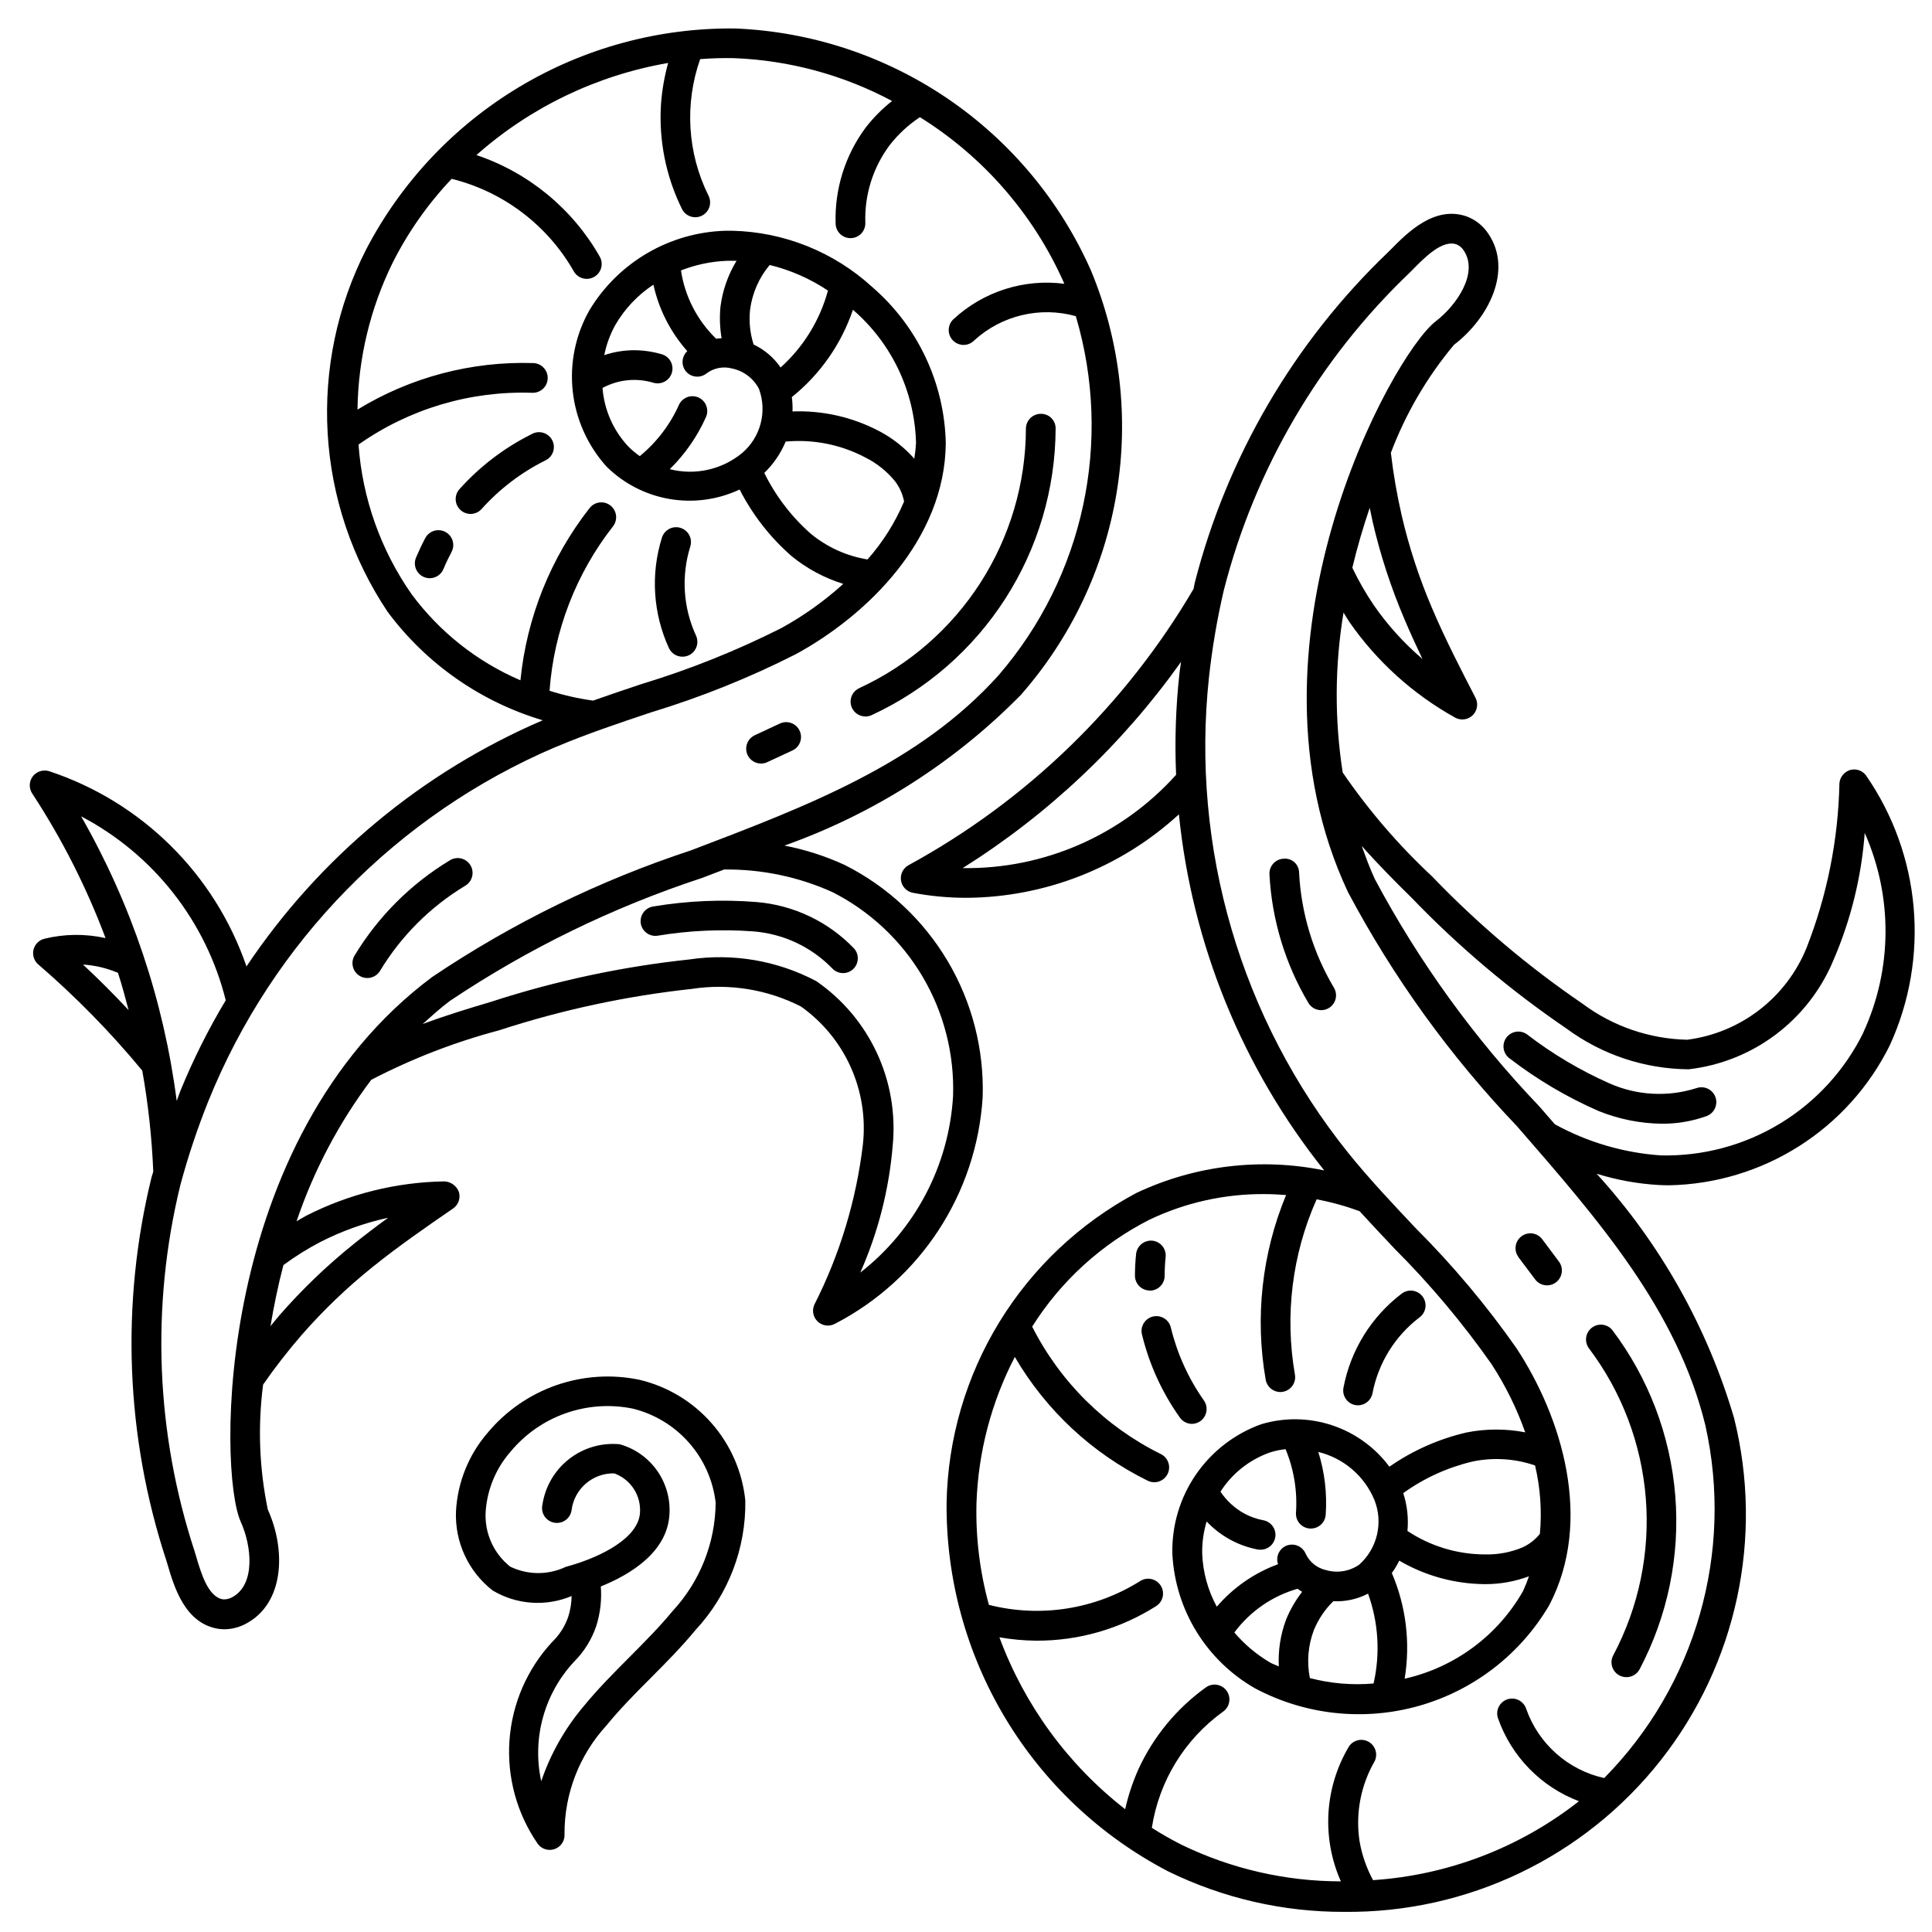
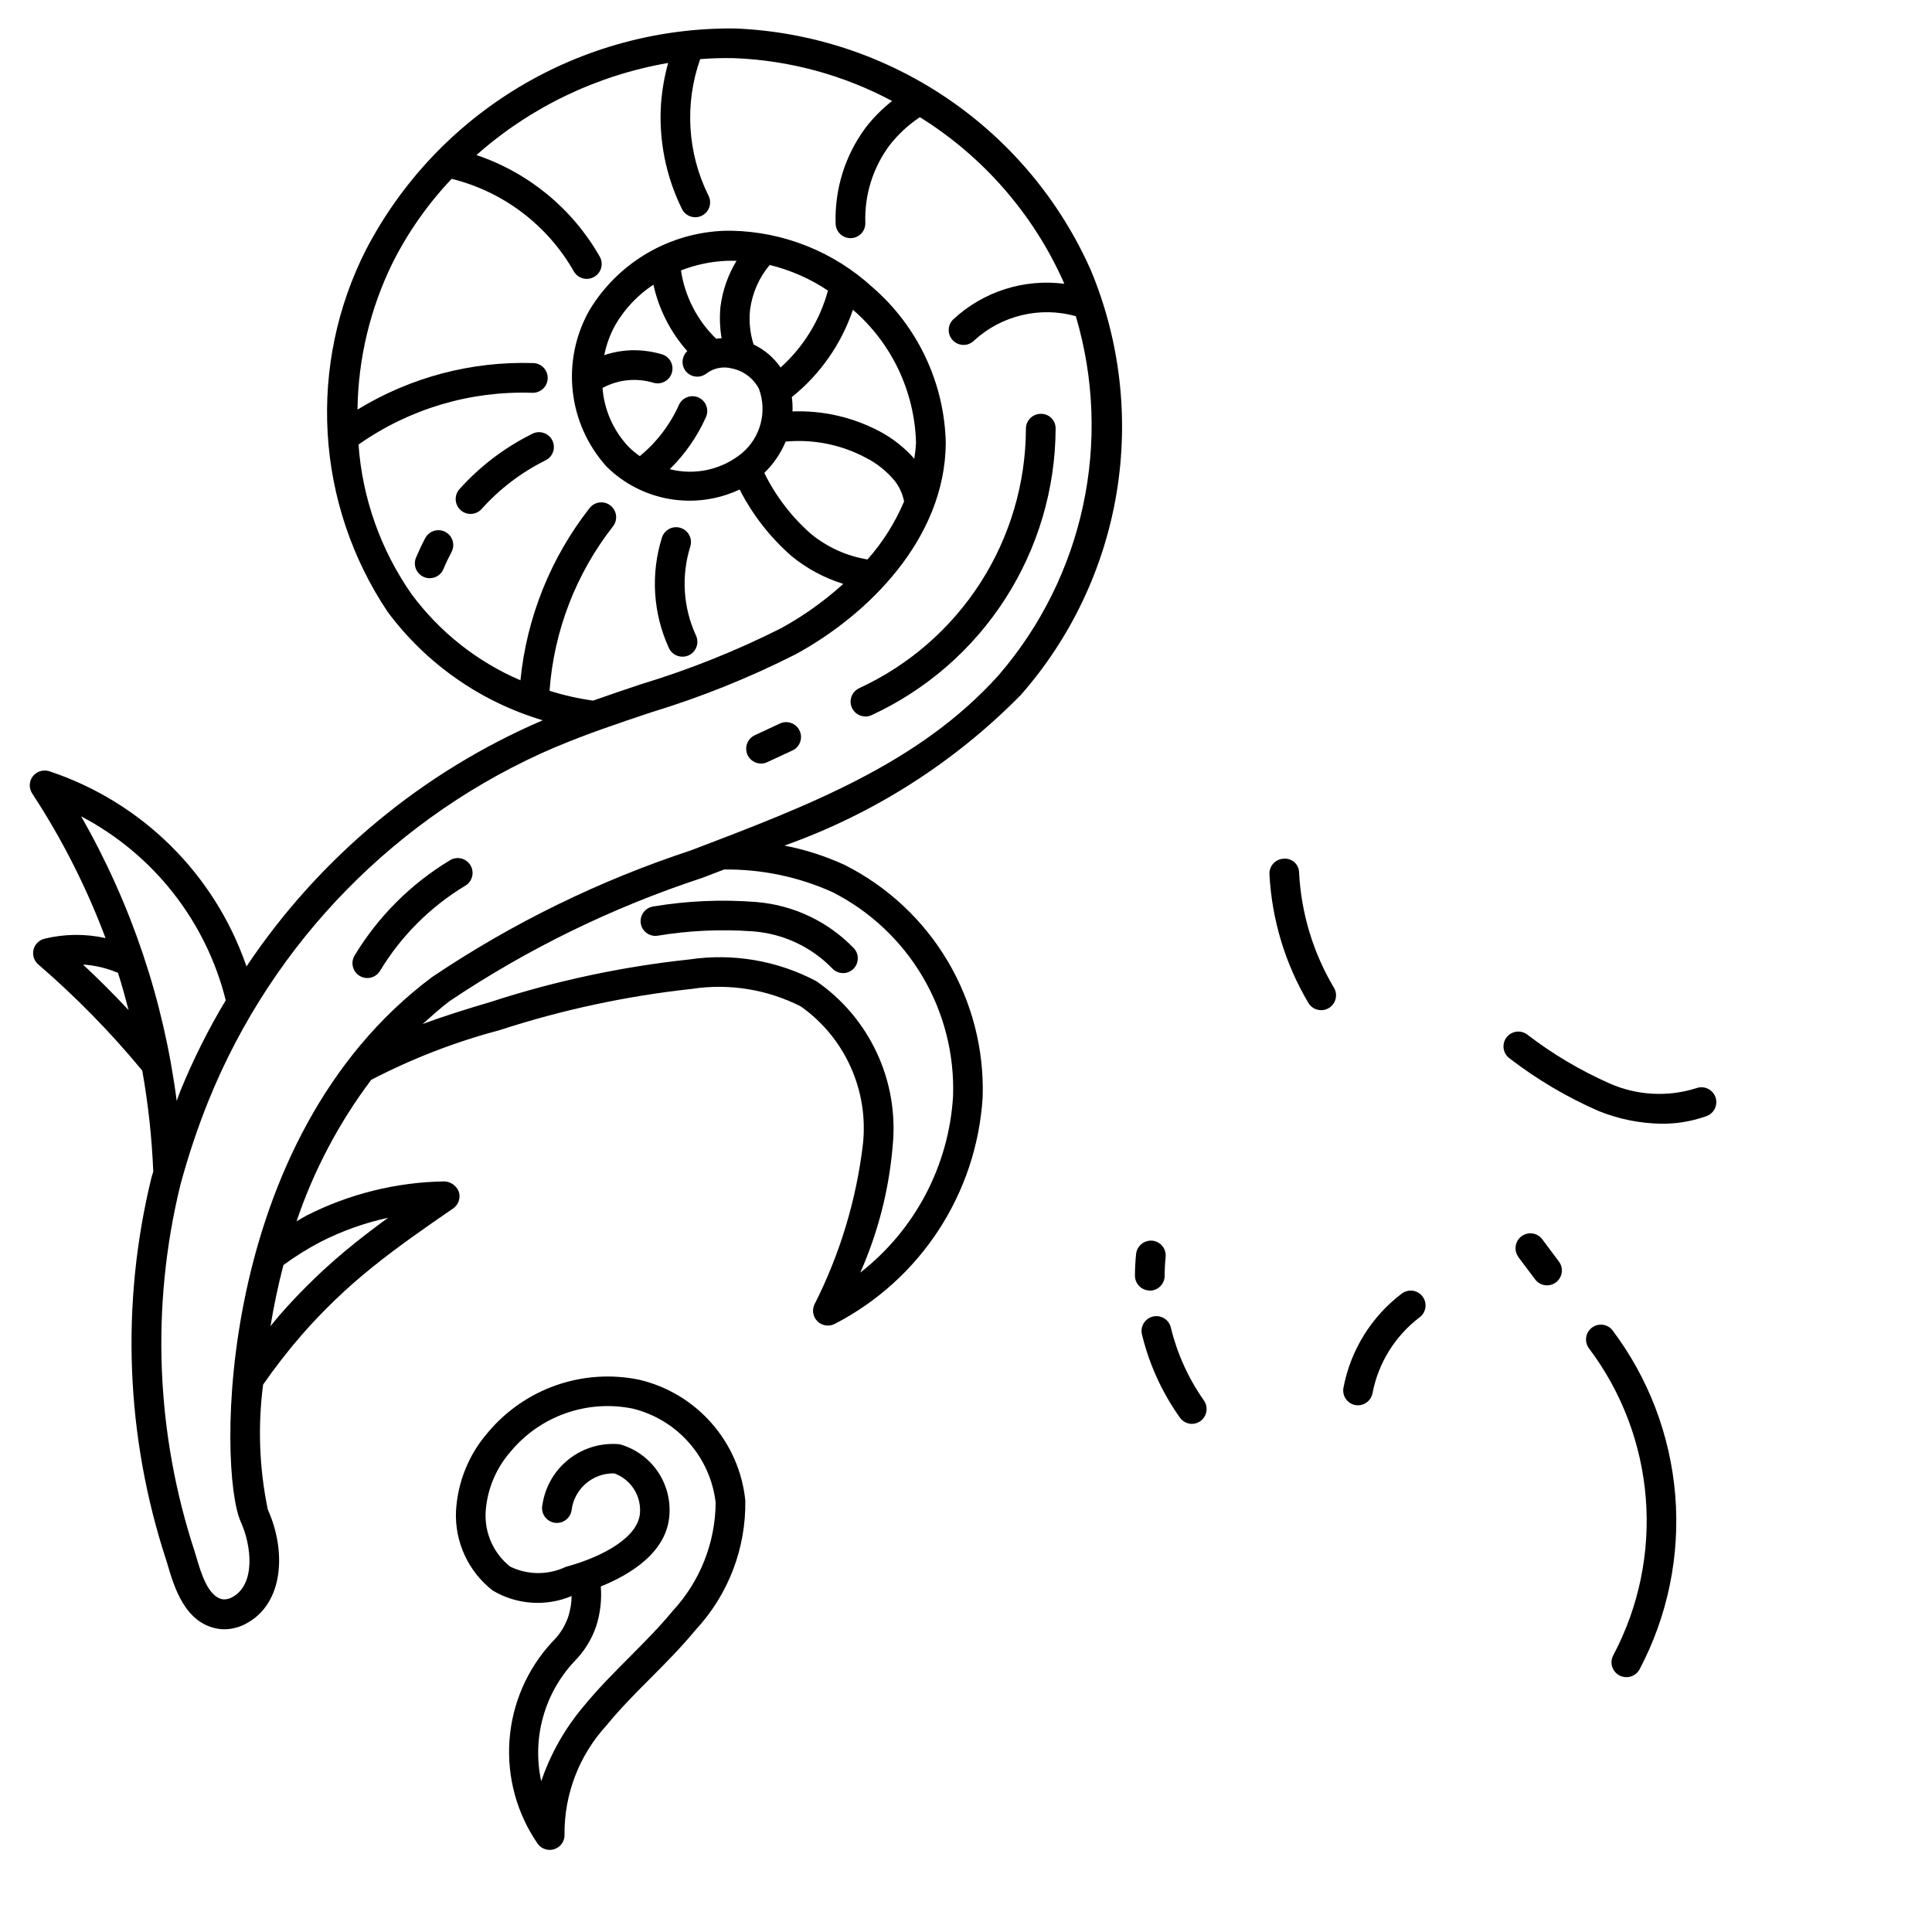
<svg xmlns="http://www.w3.org/2000/svg" width="800px" height="800px" version="1.1" viewBox="144 144 512 512">
  <defs>
    <clipPath id="a">
      <path d="m382 200h269.9v451h-269.9z" />
    </clipPath>
  </defs>
  <path d="m324.88 318.03c1.344 0 2.59-0.684 3.312-1.812s0.824-2.551 0.262-3.769c-3.414-7.41-3.957-15.828-1.52-23.617 0.652-2.074-0.5-4.285-2.578-4.938-2.074-0.652-4.285 0.5-4.938 2.578-3.031 9.66-2.363 20.102 1.863 29.301 0.656 1.391 2.062 2.273 3.598 2.258z" />
  <path d="m284.91 259.04c-7.242 3.606-13.738 8.555-19.137 14.578-1.457 1.617-1.328 4.109 0.289 5.566s4.109 1.324 5.566-0.293c4.738-5.289 10.434-9.637 16.785-12.816 0.988-0.43 1.758-1.246 2.129-2.262 0.371-1.012 0.309-2.133-0.176-3.102-0.48-0.965-1.336-1.691-2.367-2.008-1.035-0.316-2.152-0.195-3.09 0.336z" />
  <path d="m262.02 284.96c-0.926-0.488-2.004-0.59-3.004-0.281-0.996 0.309-1.832 1-2.32 1.926-0.887 1.684-1.703 3.41-2.449 5.172-0.836 2.004 0.109 4.309 2.113 5.148 0.48 0.203 0.996 0.309 1.52 0.309 1.582 0 3.012-0.949 3.629-2.41 0.645-1.574 1.371-3.062 2.156-4.551 1.012-1.922 0.273-4.297-1.645-5.312z" />
  <path d="m152.68 349.75c-1 1.328-1.059 3.137-0.148 4.527 7.879 12.02 14.398 24.875 19.441 38.328-5.356-1.191-10.918-1.129-16.246 0.184-1.422 0.367-2.519 1.492-2.852 2.922-0.332 1.43 0.16 2.926 1.277 3.879 9.961 8.586 19.176 17.996 27.551 28.133 1.574 8.848 2.547 17.789 2.914 26.766-0.141 0.504-0.332 1.023-0.465 1.527-8.215 33.551-6.852 68.734 3.934 101.55l0.324 1.062c1.707 5.832 4.574 15.578 13.383 17.012 0.551 0.086 1.105 0.133 1.66 0.133 1.969-0.016 3.906-0.508 5.644-1.434 10.312-5.383 10.723-19.617 5.879-30.277-2.266-10.895-2.688-22.094-1.25-33.133 3.172-4.57 6.59-8.965 10.234-13.168 5.699-6.516 11.961-12.52 18.711-17.941 6.902-5.566 14.273-10.652 21.402-15.562h0.004c1.434-0.988 2.047-2.801 1.508-4.457-0.629-1.582-2.129-2.648-3.832-2.723-12.699 0.207-25.184 3.301-36.512 9.047-0.906 0.473-1.762 1.023-2.652 1.527 4.559-13.473 11.238-26.129 19.793-37.488 10.781-5.609 22.148-10.012 33.895-13.129 16.574-5.406 33.664-9.078 50.996-10.961 9.914-1.527 20.059 0.102 28.992 4.66 5.727 4.066 10.266 9.578 13.152 15.977 2.887 6.398 4.019 13.453 3.277 20.434-1.754 14.859-6.121 29.297-12.902 42.633-0.664 1.523-0.301 3.297 0.906 4.438 1.203 1.137 2.996 1.398 4.477 0.648 22.758-11.727 37.668-34.562 39.242-60.117 0.402-12.664-2.82-25.176-9.285-36.07-6.469-10.895-15.91-19.715-27.215-25.426-5.113-2.367-10.496-4.102-16.031-5.164 23.629-8.395 45.043-22.039 62.633-39.91 13.305-15.133 22.105-33.691 25.395-53.574 3.289-19.879 0.938-40.285-6.785-58.895-8.152-18.438-21.309-34.219-37.973-45.562-16.668-11.34-36.176-17.785-56.32-18.602-20.117-0.227-39.902 5.125-57.164 15.457s-31.324 25.242-40.629 43.078c-7.68 15.066-11.203 31.906-10.207 48.789 0.996 16.883 6.477 33.191 15.875 47.25 10.234 13.777 24.66 23.867 41.113 28.758-31.914 13.711-59.18 36.367-78.504 65.234-8.402-24.477-27.754-43.617-52.32-51.75-1.59-0.477-3.309 0.078-4.32 1.391zm13.312 49.863c3.191 0.207 6.324 0.949 9.273 2.195 1.047 3.258 1.945 6.566 2.816 9.879-3.906-4.172-7.941-8.219-12.09-12.074zm62.867 73.547h-0.004c5.699-2.918 11.754-5.086 18.012-6.445-3.086 2.234-6.133 4.559-9.141 6.965h0.004c-7.106 5.707-13.688 12.031-19.684 18.895-0.789 0.922-1.574 1.914-2.363 2.859 0.875-5.234 1.969-10.637 3.426-16.176v-0.004c3.09-2.277 6.348-4.312 9.746-6.094zm135.72-92.754c9.93 5.027 18.219 12.785 23.887 22.367 5.668 9.578 8.48 20.578 8.105 31.703-1.094 18.398-10.051 35.438-24.586 46.77 4.727-10.664 7.629-22.043 8.59-33.668 0.816-8.41-0.629-16.883-4.191-24.539-3.559-7.66-9.102-14.23-16.055-19.027-10.32-5.457-22.117-7.469-33.66-5.746-17.883 1.91-35.52 5.68-52.617 11.25-5.723 1.684-11.879 3.574-18.051 5.863 2.363-2.109 4.676-4.227 7.266-6.156 20.676-13.84 43.141-24.793 66.777-32.559l5.848-2.234h0.004c9.883-0.121 19.672 1.918 28.684 5.977zm-73.406-38.398c8.219-3.488 16.918-6.398 25.34-9.219 13.195-4.008 26.012-9.152 38.312-15.383 19.121-10.391 39.629-30.551 39.816-56v-0.004c-0.355-15.895-7.418-30.895-19.441-41.297-10.172-9.332-23.391-14.645-37.188-14.957h-1.676-0.004c-14.836 0.406-28.445 8.336-36.117 21.043-3.695 6.508-5.25 14.016-4.438 21.457 0.809 7.441 3.945 14.438 8.957 19.996 4.551 4.504 10.375 7.504 16.684 8.59 6.309 1.086 12.797 0.211 18.59-2.512 3.422 6.699 8.086 12.684 13.746 17.633 4.055 3.324 8.715 5.828 13.723 7.379-4.992 4.531-10.5 8.461-16.406 11.711-11.906 6.004-24.305 10.969-37.062 14.84-4.234 1.41-8.543 2.859-12.84 4.383-3.91-0.543-7.766-1.414-11.531-2.606 1.152-15.867 7.004-31.035 16.809-43.57 1.34-1.711 1.039-4.184-0.672-5.527-1.711-1.34-4.184-1.039-5.523 0.672-10.316 13.168-16.676 29-18.328 45.648-11.469-4.918-21.426-12.797-28.852-22.828-8.18-11.703-13.039-25.402-14.059-39.645 13.426-9.449 29.562-14.266 45.973-13.719h0.148c2.176 0.043 3.973-1.684 4.016-3.859 0.043-2.172-1.684-3.973-3.856-4.016-16.387-0.516-32.566 3.769-46.551 12.328 0.176-13.516 3.363-26.82 9.332-38.949 4.098-8.125 9.359-15.605 15.625-22.207 13.676 3.394 25.363 12.242 32.344 24.48 0.695 1.254 2.012 2.031 3.441 2.031 0.668 0 1.328-0.168 1.914-0.488 0.918-0.5 1.602-1.344 1.898-2.348s0.18-2.086-0.324-3.004c-7.215-12.707-18.859-22.309-32.711-26.969 14.34-12.703 31.934-21.152 50.809-24.406-0.992 3.57-1.625 7.227-1.898 10.922-0.609 9.547 1.289 19.09 5.512 27.676 0.445 0.969 1.266 1.711 2.269 2.062 1.004 0.355 2.109 0.285 3.062-0.191s1.672-1.32 1.992-2.336c0.32-1.016 0.219-2.117-0.289-3.055-5.555-11.246-6.336-24.262-2.164-36.094 3.008-0.238 6.027-0.324 9.047-0.258 14.613 0.574 28.91 4.457 41.809 11.352-2.625 2.062-4.981 4.445-7.023 7.086-5.445 7.352-8.242 16.332-7.934 25.48 0.082 2.113 1.82 3.781 3.934 3.777h0.16c2.172-0.086 3.863-1.914 3.777-4.086-0.246-7.348 2.004-14.559 6.383-20.465 2.262-2.93 4.992-5.461 8.078-7.504 16.789 10.449 30.062 25.688 38.109 43.754 0.055 0.133 0.094 0.27 0.148 0.395-10.668-1.371-21.398 2.047-29.309 9.336-0.797 0.711-1.27 1.719-1.309 2.785-0.039 1.07 0.355 2.106 1.098 2.879 0.742 0.77 1.766 1.203 2.832 1.207 1.07 0 2.094-0.434 2.836-1.203 7.266-6.633 17.438-9.059 26.914-6.418 9.832 33.137 2.117 69-20.469 95.164-21.012 23.371-50.383 34.543-81.422 46.367h0.004c-24.328 8-47.441 19.305-68.691 33.598-57.688 43.062-56.82 130.95-50.719 144.38 2.867 6.297 4.039 16.695-2.363 20.035-0.723 0.387-1.543 0.562-2.363 0.512-3.938-0.645-5.777-6.894-7.125-11.461l-0.332-1.102 0.004-0.004c-10.344-31.422-11.672-65.113-3.824-97.25 2.027-7.539 4.5-14.953 7.406-22.199 17.039-42.199 50.098-75.934 91.945-93.828zm37.918-92.68c-0.953-0.422-2.039-0.441-3.012-0.062-0.973 0.379-1.754 1.129-2.176 2.086-2.363 5.246-5.902 9.875-10.352 13.523-1.133-0.781-2.188-1.672-3.148-2.66-3.918-4.231-6.289-9.66-6.731-15.406 4.16-2.25 9.043-2.734 13.562-1.355 2.062 0.566 4.195-0.613 4.812-2.656 0.617-2.043-0.508-4.207-2.535-4.875-2.465-0.738-5.023-1.113-7.598-1.109-2.644 0.016-5.269 0.457-7.777 1.305 0.559-2.812 1.551-5.519 2.945-8.027 2.492-4.281 5.945-7.93 10.082-10.652 1.438 6.539 4.527 12.602 8.977 17.609-1.512 1.41-1.676 3.746-0.379 5.356 1.383 1.652 3.84 1.891 5.512 0.527 1.93-1.434 4.41-1.902 6.731-1.277 3.062 0.637 5.68 2.617 7.129 5.394 1.09 2.949 1.242 6.16 0.445 9.199-0.797 3.043-2.504 5.766-4.898 7.801-5.344 4.414-12.473 6.004-19.184 4.285 4.031-3.953 7.281-8.629 9.586-13.785 0.434-0.957 0.465-2.043 0.09-3.023-0.371-0.98-1.121-1.77-2.082-2.195zm57.207 16.23c-2.606-2.957-5.727-5.414-9.211-7.258-7.094-3.754-15.051-5.57-23.07-5.266 0.055-1.27-0.004-2.543-0.176-3.801 7.496-6.012 13.113-14.043 16.195-23.145 10.289 8.875 16.359 21.68 16.719 35.266-0.074 1.41-0.227 2.812-0.457 4.203zm-35.426-24.16 0.004 0.004c-1.805-2.637-4.277-4.742-7.164-6.102-0.945-2.969-1.266-6.106-0.938-9.203 0.562-4.375 2.367-8.496 5.195-11.879 5.504 1.344 10.73 3.641 15.445 6.785-2.133 7.867-6.496 14.949-12.559 20.398zm-15.938-16.16c-0.273 2.801-0.176 5.621 0.297 8.395-0.488 0-0.961 0.078-1.441 0.141-5.008-4.848-8.289-11.211-9.328-18.105 3.875-1.52 7.977-2.383 12.133-2.551 0.867-0.039 1.723 0 2.59 0-2.242 3.703-3.691 7.828-4.25 12.121zm17.32 35.777-0.004 0.004c7.297-0.664 14.629 0.805 21.105 4.234 3.012 1.512 5.676 3.641 7.809 6.25 1.223 1.586 2.051 3.434 2.426 5.398-2.379 5.613-5.652 10.797-9.691 15.359-5.555-0.906-10.766-3.277-15.098-6.871-5.094-4.504-9.258-9.961-12.258-16.059 2.449-2.367 4.383-5.211 5.684-8.352zm-148.43 148.07c-4.582 7.629-8.574 15.598-11.949 23.828-0.379 0.945-0.684 1.898-1.047 2.844-3.426-26.555-12.031-52.176-25.324-75.414 19.141 10.035 33.086 27.773 38.32 48.742z" />
  <path d="m373.37 333.88c0.543-0.004 1.078-0.121 1.574-0.34 14.523-6.707 26.828-17.422 35.473-30.879 8.645-13.461 13.273-29.105 13.336-45.102 0.012-1.051-0.41-2.062-1.16-2.797-0.754-0.734-1.773-1.129-2.824-1.094-1.043 0.016-2.039 0.441-2.769 1.188-0.73 0.746-1.133 1.754-1.121 2.797-0.055 14.461-4.238 28.609-12.055 40.777-7.816 12.164-18.945 21.852-32.074 27.914-1.695 0.754-2.637 2.586-2.258 4.402 0.383 1.816 1.977 3.121 3.832 3.133z" />
  <path d="m345.68 346.35c0.57 0 1.133-0.125 1.648-0.371l6.684-3.102c1.969-0.922 2.816-3.266 1.895-5.234s-3.266-2.82-5.234-1.898l-6.644 3.094c-1.68 0.777-2.59 2.613-2.195 4.422 0.398 1.805 2 3.09 3.848 3.09z" />
  <path d="m239.31 402.62c1.855 1.121 4.273 0.527 5.398-1.332 5.574-9.215 13.301-16.945 22.516-22.52 0.93-0.523 1.605-1.398 1.879-2.43 0.273-1.027 0.117-2.125-0.434-3.039-0.551-0.91-1.445-1.562-2.484-1.801-1.039-0.242-2.129-0.051-3.023 0.527-10.312 6.234-18.957 14.879-25.191 25.191-1.121 1.863-0.523 4.277 1.34 5.402z" />
  <path d="m313.79 388.58c0.273 2.152 2.238 3.676 4.391 3.406 8.391-1.395 16.914-1.785 25.395-1.164 7.914 0.602 15.34 4.059 20.895 9.73 0.746 0.844 1.816 1.328 2.945 1.328 0.961 0.008 1.891-0.348 2.606-0.992 1.598-1.434 1.746-3.887 0.336-5.508-6.824-7.129-16.023-11.516-25.859-12.328-9.113-0.734-18.281-0.344-27.301 1.164-2.137 0.273-3.656 2.219-3.406 4.363z" />
  <path d="m503.12 516.35c0.246 0.047 0.496 0.07 0.75 0.07 1.883-0.004 3.5-1.344 3.856-3.195 1.535-8.02 5.984-15.188 12.484-20.121 1.742-1.305 2.094-3.773 0.789-5.512-1.305-1.738-3.773-2.09-5.512-0.785-8.07 6.121-13.578 15.023-15.461 24.977-0.383 2.109 0.992 4.141 3.094 4.566z" />
  <path d="m459.82 521.34c1.477 0.004 2.828-0.816 3.504-2.129 0.676-1.309 0.566-2.887-0.289-4.09-4.078-5.797-7.039-12.309-8.723-19.199-0.219-1.047-0.852-1.961-1.758-2.531-0.906-0.57-2.004-0.75-3.043-0.492-1.039 0.258-1.93 0.926-2.465 1.855-0.535 0.926-0.668 2.031-0.371 3.059 1.922 7.848 5.312 15.262 9.996 21.844 0.723 1.035 1.891 1.66 3.148 1.684z" />
  <path d="m448.71 486.03c1.043 0 2.043-0.414 2.781-1.152 0.738-0.738 1.156-1.738 1.156-2.781 0-1.668 0.086-3.336 0.262-4.992h-0.004c0.105-1.043-0.207-2.082-0.871-2.891-0.664-0.809-1.621-1.324-2.664-1.422-2.148-0.184-4.055 1.379-4.297 3.523-0.195 1.914-0.293 3.832-0.301 5.746 0 1.047 0.414 2.047 1.152 2.785 0.738 0.738 1.742 1.152 2.785 1.152z" />
  <g clip-path="url(#a)">
-     <path d="m634.36 348.04c-1.605 0.469-2.758 1.875-2.894 3.543-0.309 14.918-3.25 29.664-8.691 43.555-2.637 6.512-6.957 12.207-12.523 16.496-5.562 4.289-12.168 7.019-19.137 7.906-10.023-0.223-19.727-3.57-27.758-9.57-14.406-9.824-27.75-21.121-39.824-33.699-8.891-8.285-16.84-17.527-23.703-27.555-2.188-14.047-2.113-28.352 0.219-42.375 0.551 0.875 1.062 1.777 1.645 2.629 7.269 10.41 16.812 19.023 27.906 25.191 0.59 0.332 1.254 0.504 1.93 0.504 1.371 0 2.644-0.715 3.359-1.887s0.766-2.633 0.137-3.852c-3.769-7.305-8.055-15.586-11.539-23.812-3.41-7.965-6.106-16.215-8.055-24.656-1.242-5.43-2.188-10.926-2.832-16.461 3.93-10.406 9.582-20.078 16.719-28.613 9.289-7.086 15.633-19.867 9.086-29.473-1.398-2.121-3.445-3.734-5.836-4.598-8.445-2.852-15.594 4.352-19.844 8.66l-0.789 0.789v-0.004c-24.977 23.871-42.758 54.266-51.324 87.734-0.117 0.512-0.195 1.047-0.309 1.574-18.062 30.805-44.168 56.109-75.516 73.211-1.465 0.793-2.269 2.426-2.008 4.074 0.258 1.645 1.527 2.949 3.164 3.254 4.672 0.883 9.418 1.324 14.172 1.324 20.863-0.129 40.934-8.016 56.309-22.121 3.484 34.504 16.855 67.27 38.508 94.359-16.812-3.441-34.289-1.34-49.805 5.992-14.914 7.965-27.438 19.762-36.273 34.18-8.836 14.414-13.668 30.926-13.996 47.832-0.184 20.117 5.199 39.895 15.555 57.145 10.355 17.246 25.281 31.297 43.121 40.594 14.539 7.133 30.527 10.812 46.723 10.754 32.629 0.332 63.57-14.473 83.785-40.09 20.211-25.621 27.41-59.156 19.496-90.816-7.082-24.047-19.531-46.172-36.41-64.707 5.367 1.668 10.918 2.676 16.531 2.992 0.922 0.047 1.828 0.07 2.738 0.07 12.199-0.246 24.098-3.836 34.398-10.379 10.301-6.539 18.609-15.777 24.023-26.715 10.664-23.277 8.273-50.457-6.301-71.516-0.957-1.293-2.602-1.871-4.156-1.465zm-126.61-65.84c2.051 8.891 4.891 17.586 8.48 25.977 1.488 3.519 3.102 7.031 4.723 10.445-4.871-4.152-9.184-8.914-12.832-14.168-2.164-3.18-4.082-6.519-5.738-9.992 1.324-5.574 2.906-10.855 4.606-15.887 0.289 1.191 0.488 2.426 0.762 3.625zm-108.63 91.859v-0.004c22.691-14.25 42.355-32.824 57.875-54.668-0.133 1.039-0.324 2.055-0.434 3.102-0.977 8.91-1.273 17.883-0.883 26.844-14.398 16.027-35.031 25.043-56.574 24.723zm170.04 241.16v-0.004c-9.605-2.129-17.434-9.066-20.703-18.348-0.668-2.07-2.891-3.207-4.961-2.535-2.066 0.668-3.203 2.891-2.535 4.957 3.543 10.16 11.395 18.227 21.453 22.043-0.102 0.086-0.203 0.188-0.309 0.27-15.605 12.152-34.5 19.348-54.238 20.656-1.758-3.254-2.973-6.777-3.59-10.426-1.078-7.285 0.34-14.719 4.023-21.094 0.902-1.855 0.219-4.094-1.566-5.129-1.785-1.035-4.066-0.516-5.227 1.191-6.496 10.863-7.305 24.211-2.164 35.777-14.625 0-29.059-3.312-42.219-9.699-2.699-1.359-5.324-2.856-7.871-4.484 1.898-12.391 8.711-23.492 18.895-30.805 1.773-1.258 2.195-3.715 0.938-5.492-1.254-1.773-3.715-2.195-5.488-0.938-7.773 5.574-13.957 13.082-17.934 21.781-1.504 3.383-2.668 6.906-3.481 10.516-15.137-11.781-26.68-27.562-33.328-45.555 3.223 0.566 6.488 0.867 9.762 0.898 11.258 0.043 22.297-3.141 31.801-9.18 1.828-1.18 2.352-3.617 1.168-5.445-1.18-1.824-3.617-2.348-5.441-1.168-11.934 7.492-26.414 9.77-40.07 6.297-2.41-8.762-3.523-17.832-3.297-26.922 0.457-13.52 3.93-26.77 10.164-38.777 8.266 14.164 20.523 25.574 35.242 32.812 1.957 0.945 4.309 0.129 5.258-1.828 0.949-1.957 0.129-4.309-1.824-5.258-14.711-7.273-26.668-19.121-34.078-33.762 7.609-12.082 18.355-21.875 31.086-28.34 9.469-4.519 19.836-6.836 30.328-6.785 1.961 0 3.938 0.102 5.871 0.25h0.004c-6.414 15.477-8.289 32.457-5.402 48.957 0.332 1.875 1.961 3.246 3.867 3.25 0.23 0.004 0.465-0.02 0.691-0.062 2.141-0.379 3.566-2.418 3.188-4.559-2.742-15.707-0.742-31.879 5.746-46.445 3.879 0.73 7.691 1.785 11.395 3.148 3.07 3.379 6.18 6.668 9.25 9.918l-0.004 0.004c9.434 9.43 18.031 19.66 25.695 30.574 3.688 5.66 6.691 11.738 8.949 18.105-5.156-1-10.457-0.984-15.609 0.047-7.309 1.703-14.227 4.777-20.387 9.059-3.824-5.137-9.133-8.973-15.215-10.984-6.078-2.016-12.629-2.109-18.762-0.27-7.047 2.531-13.113 7.223-17.34 13.402-4.227 6.18-6.394 13.535-6.199 21.02 0.777 14.82 9.043 28.23 21.934 35.582 13.324 7.082 28.871 8.742 43.395 4.637 14.52-4.109 26.895-13.664 34.539-26.676 11.809-22.547 3.258-49.996-8.715-68.164-7.918-11.301-16.805-21.887-26.559-31.641-6.086-6.453-12.391-13.121-17.996-20.074-28.488-35.5-41.75-80.836-36.891-126.09 0.852-7.758 2.164-15.461 3.938-23.062 8.207-32.07 25.25-61.195 49.191-84.059l0.789-0.789c3.336-3.402 7.949-8.07 11.684-6.754h-0.004c0.777 0.316 1.438 0.867 1.883 1.578 4.062 5.953-1.859 14.57-7.367 18.781-11.715 8.973-53.898 86.066-23.293 151.27 12.008 22.617 27.066 43.484 44.75 62.008 21.82 25.066 42.445 48.742 49.957 79.254 7.57 33.719-2.531 68.969-26.812 93.559zm-105.39-68.016c3.606 3.832 8.332 6.43 13.5 7.422 0.246 0.039 0.496 0.062 0.75 0.062 2.055 0.027 3.789-1.531 3.973-3.582 0.188-2.047-1.238-3.894-3.266-4.234-1.746-0.336-3.43-0.934-4.992-1.781-2.531-1.395-4.688-3.379-6.297-5.785 3.106-4.863 7.758-8.535 13.211-10.422 1.312-0.41 2.668-0.695 4.039-0.844 2.199 5.312 3.148 11.062 2.762 16.801-0.082 1.043 0.254 2.078 0.934 2.871 0.684 0.793 1.652 1.285 2.695 1.363h0.309c2.059 0.008 3.773-1.574 3.934-3.629 0.398-5.629-0.266-11.281-1.961-16.664 6.731 1.637 12.27 6.394 14.902 12.801 1.148 2.922 1.371 6.129 0.641 9.184-0.73 3.059-2.379 5.816-4.727 7.906-2.582 1.777-5.832 2.293-8.84 1.398-2.336-0.539-4.293-2.121-5.312-4.289-0.395-0.965-1.16-1.738-2.125-2.141-0.965-0.402-2.051-0.406-3.016-0.008-1.902 0.805-2.863 2.941-2.195 4.894-6.285 2.309-11.871 6.188-16.227 11.266-2.375-4.356-3.699-9.207-3.871-14.168-0.039-2.852 0.359-5.691 1.18-8.422zm88.34 3.266c-1.25 1.555-2.844 2.797-4.66 3.621-3.113 1.297-6.469 1.926-9.84 1.848-7.336 0.004-14.512-2.16-20.625-6.219 0.32-3.383-0.059-6.797-1.109-10.027 5.508-3.965 11.738-6.805 18.34-8.367 5.523-1.156 11.254-0.797 16.59 1.039 1.402 5.922 1.836 12.031 1.281 18.09zm-64.219 14.586c0.395 0.277 0.789 0.551 1.195 0.789-1.734 2.234-3.164 4.695-4.242 7.312-1.496 3.977-2.16 8.223-1.945 12.469-0.738-0.379-1.574-0.605-2.289-1.023-3.59-2.109-6.797-4.805-9.496-7.973 4.16-5.602 10.047-9.672 16.754-11.59zm3.242 23.664c-0.848-4.234-0.488-8.617 1.031-12.66 1.18-2.902 2.945-5.531 5.188-7.723 3.188 0.164 6.363-0.531 9.195-2.004 2.758 7.633 3.269 15.898 1.465 23.812-5.676 0.496-11.395 0.008-16.902-1.441zm21.727-27.867c0.75-1.027 1.402-2.121 1.953-3.266 6.879 4.019 14.688 6.164 22.656 6.227h0.188c3.938 0.004 7.844-0.703 11.531-2.078-0.453 1.336-0.98 2.652-1.574 3.934-6.727 11.805-18.113 20.227-31.367 23.207 1.562-9.48 0.383-19.211-3.41-28.039zm124.98-143.27c-4.902 9.992-12.566 18.371-22.078 24.152-9.512 5.777-20.48 8.715-31.609 8.461-9.855-0.676-19.445-3.492-28.102-8.25l-4.102-4.723c-17.195-17.988-31.852-38.238-43.566-60.191-1.379-2.93-2.441-5.887-3.512-8.855 4.367 4.93 8.902 9.492 13.152 13.672h0.004c12.457 12.965 26.23 24.602 41.094 34.719 9.383 6.938 20.723 10.723 32.391 10.809 8.387-0.965 16.363-4.148 23.105-9.227 6.742-5.078 12.008-11.863 15.25-19.656 4.633-10.711 7.441-22.121 8.305-33.758 7.473 16.852 7.344 36.098-0.355 52.848z" />
-   </g>
+     </g>
  <path d="m571.55 582.63c-0.504 0.918-0.621 2-0.328 3.004 0.297 1.004 0.98 1.852 1.902 2.352 0.582 0.316 1.234 0.48 1.895 0.477 1.438 0.008 2.762-0.773 3.457-2.027 7.481-14.145 10.773-30.125 9.488-46.07-1.285-15.945-7.09-31.195-16.738-43.957-1.371-1.586-3.75-1.82-5.402-0.527-1.652 1.293-2.004 3.656-0.793 5.371 8.719 11.535 13.961 25.324 15.117 39.738 1.152 14.418-1.828 28.863-8.598 41.641z" />
  <path d="m546.42 477.19 4.41 5.863c1.301 1.742 3.769 2.094 5.508 0.789 1.738-1.305 2.094-3.773 0.789-5.512l-4.41-5.91c-1.305-1.738-3.769-2.094-5.508-0.789-1.742 1.305-2.094 3.773-0.789 5.512z" />
  <path d="m488.27 375.29c0.004-1.062-0.445-2.074-1.234-2.785-0.789-0.707-1.84-1.051-2.898-0.938-2.164 0.113-3.828 1.957-3.723 4.125 0.629 12.031 4.172 23.73 10.32 34.094 0.711 1.191 1.996 1.922 3.387 1.918 0.707 0.004 1.406-0.188 2.016-0.551 0.898-0.531 1.547-1.402 1.805-2.414 0.254-1.016 0.098-2.086-0.438-2.984-5.504-9.258-8.672-19.711-9.234-30.465z" />
  <path d="m593.53 432.38c-7.566 2.394-15.75 1.941-23.008-1.273-7.773-3.441-15.109-7.805-21.848-12.988-0.852-0.613-1.91-0.863-2.945-0.691-1.035 0.176-1.957 0.754-2.566 1.609-0.605 0.855-0.844 1.918-0.664 2.953 0.18 1.031 0.766 1.953 1.629 2.551 7.254 5.574 15.16 10.242 23.543 13.902 5.34 2.152 11.035 3.293 16.793 3.356 4.023 0.023 8.023-0.664 11.809-2.031 2.039-0.758 3.078-3.023 2.32-5.062-0.758-2.039-3.023-3.078-5.062-2.324z" />
  <path d="m316.39 588.74c4.039-4.062 8.219-8.258 11.965-12.816 8.648-9.305 13.363-21.59 13.16-34.289-0.777-7.582-3.898-14.73-8.922-20.457-5.023-5.731-11.703-9.758-19.117-11.52-7.344-1.531-14.965-1.035-22.051 1.434-7.082 2.469-13.363 6.816-18.168 12.578-5.035 5.812-7.996 13.133-8.414 20.812-0.352 8.156 3.262 15.98 9.699 21.004 6.348 3.797 14.125 4.344 20.945 1.48-0.027 1.871-0.332 3.727-0.902 5.508-0.871 2.527-2.328 4.809-4.254 6.66-6.633 7.156-10.625 16.363-11.316 26.098s1.957 19.41 7.516 27.434c0.742 0.992 1.91 1.574 3.148 1.574 0.477 0 0.949-0.086 1.395-0.25 1.648-0.625 2.68-2.269 2.527-4.023-0.035-10.641 3.945-20.902 11.145-28.734 3.551-4.367 7.66-8.5 11.645-12.492zm-28.961 27.316c-2.469-11.359 0.789-23.207 8.723-31.703 2.652-2.652 4.66-5.887 5.863-9.445 1.07-3.383 1.48-6.945 1.203-10.484 7.816-3.148 17.633-9.086 18.191-19.098 0.266-4.141-0.898-8.246-3.301-11.629-2.398-3.383-5.887-5.84-9.883-6.957-4.805-0.457-9.605 0.941-13.41 3.914-3.809 2.969-6.332 7.285-7.059 12.059-0.254 1.039-0.074 2.137 0.496 3.043 0.574 0.906 1.492 1.539 2.539 1.754 1.051 0.211 2.141-0.008 3.023-0.617 0.883-0.609 1.477-1.551 1.648-2.606 0.68-5.711 5.59-9.965 11.336-9.824 4.32 1.57 7.094 5.797 6.809 10.383-0.363 6.621-10.004 11.652-18.895 14.168l-0.789 0.219 0.004 0.004c-4.672 2.215-10.102 2.188-14.75-0.078-4.363-3.481-6.773-8.852-6.481-14.422 0.367-5.918 2.684-11.551 6.59-16.012 3.856-4.66 8.906-8.184 14.609-10.195 5.707-2.016 11.848-2.441 17.777-1.234 5.766 1.414 10.965 4.559 14.895 9.012 3.93 4.453 6.402 10.004 7.09 15.902-0.086 10.648-4.141 20.879-11.375 28.691-3.519 4.273-7.566 8.336-11.477 12.266-4.117 4.133-8.367 8.398-12.172 13.059-4.945 5.852-8.746 12.578-11.207 19.832z" />
</svg>